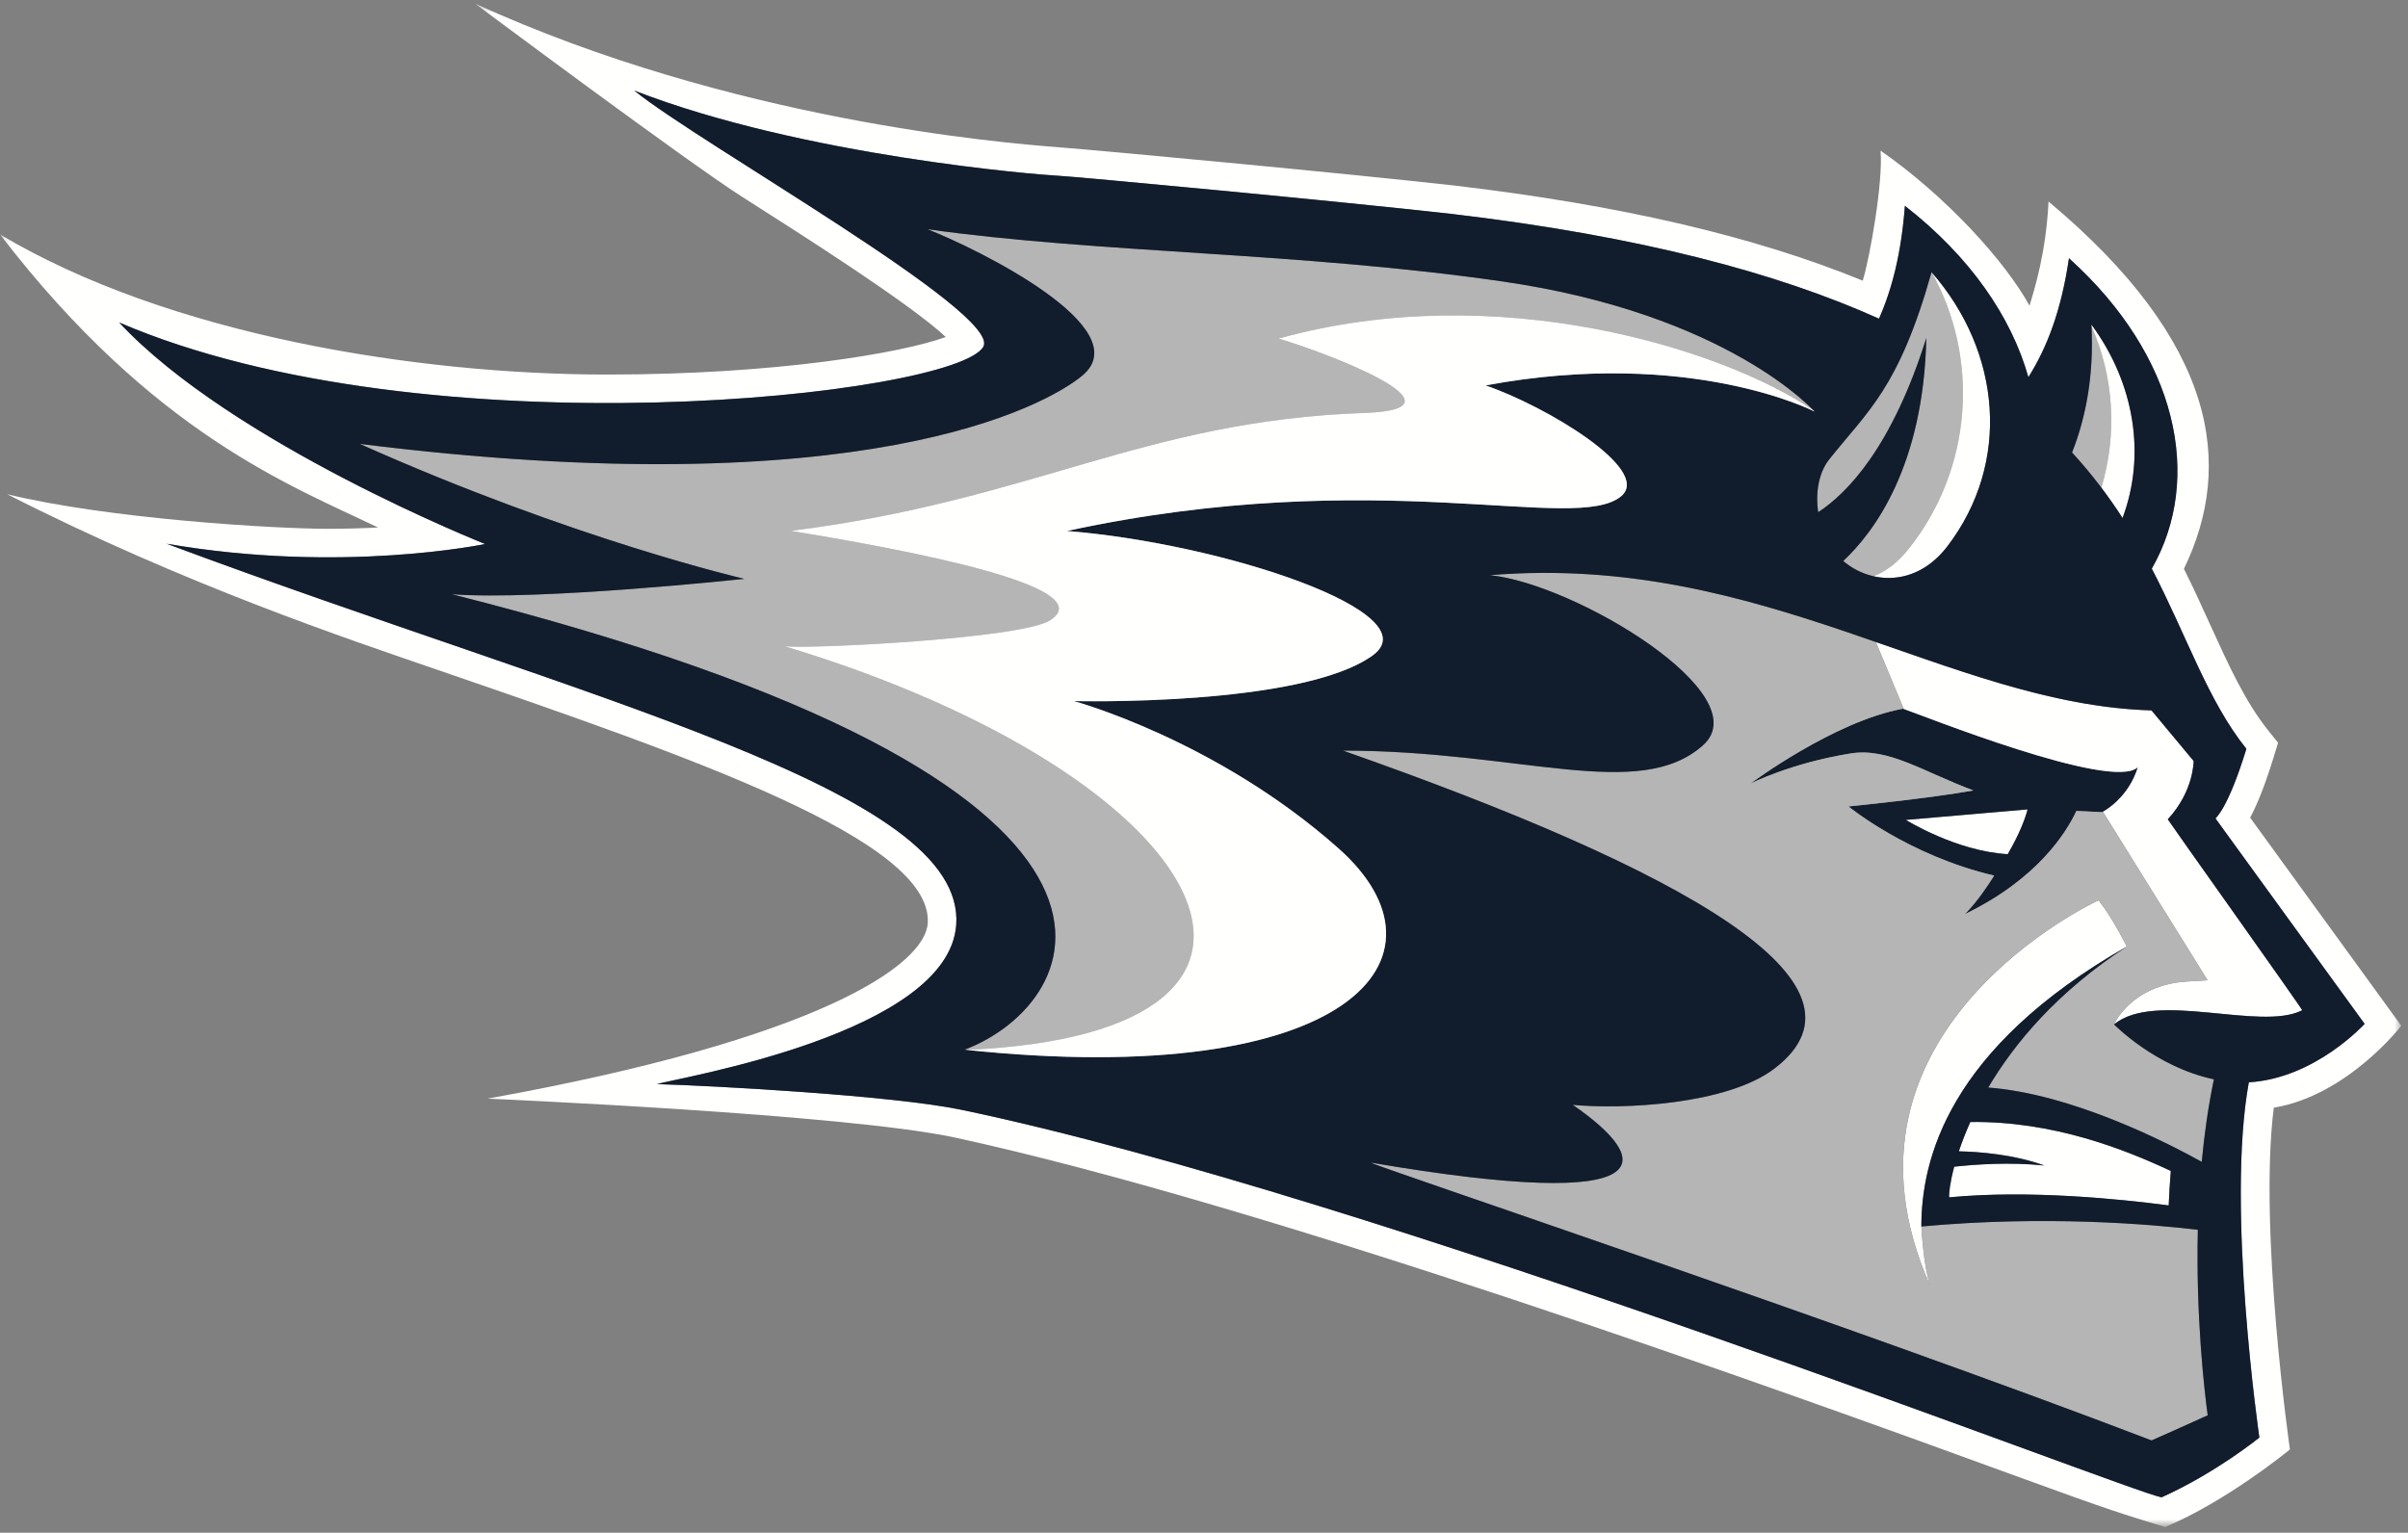
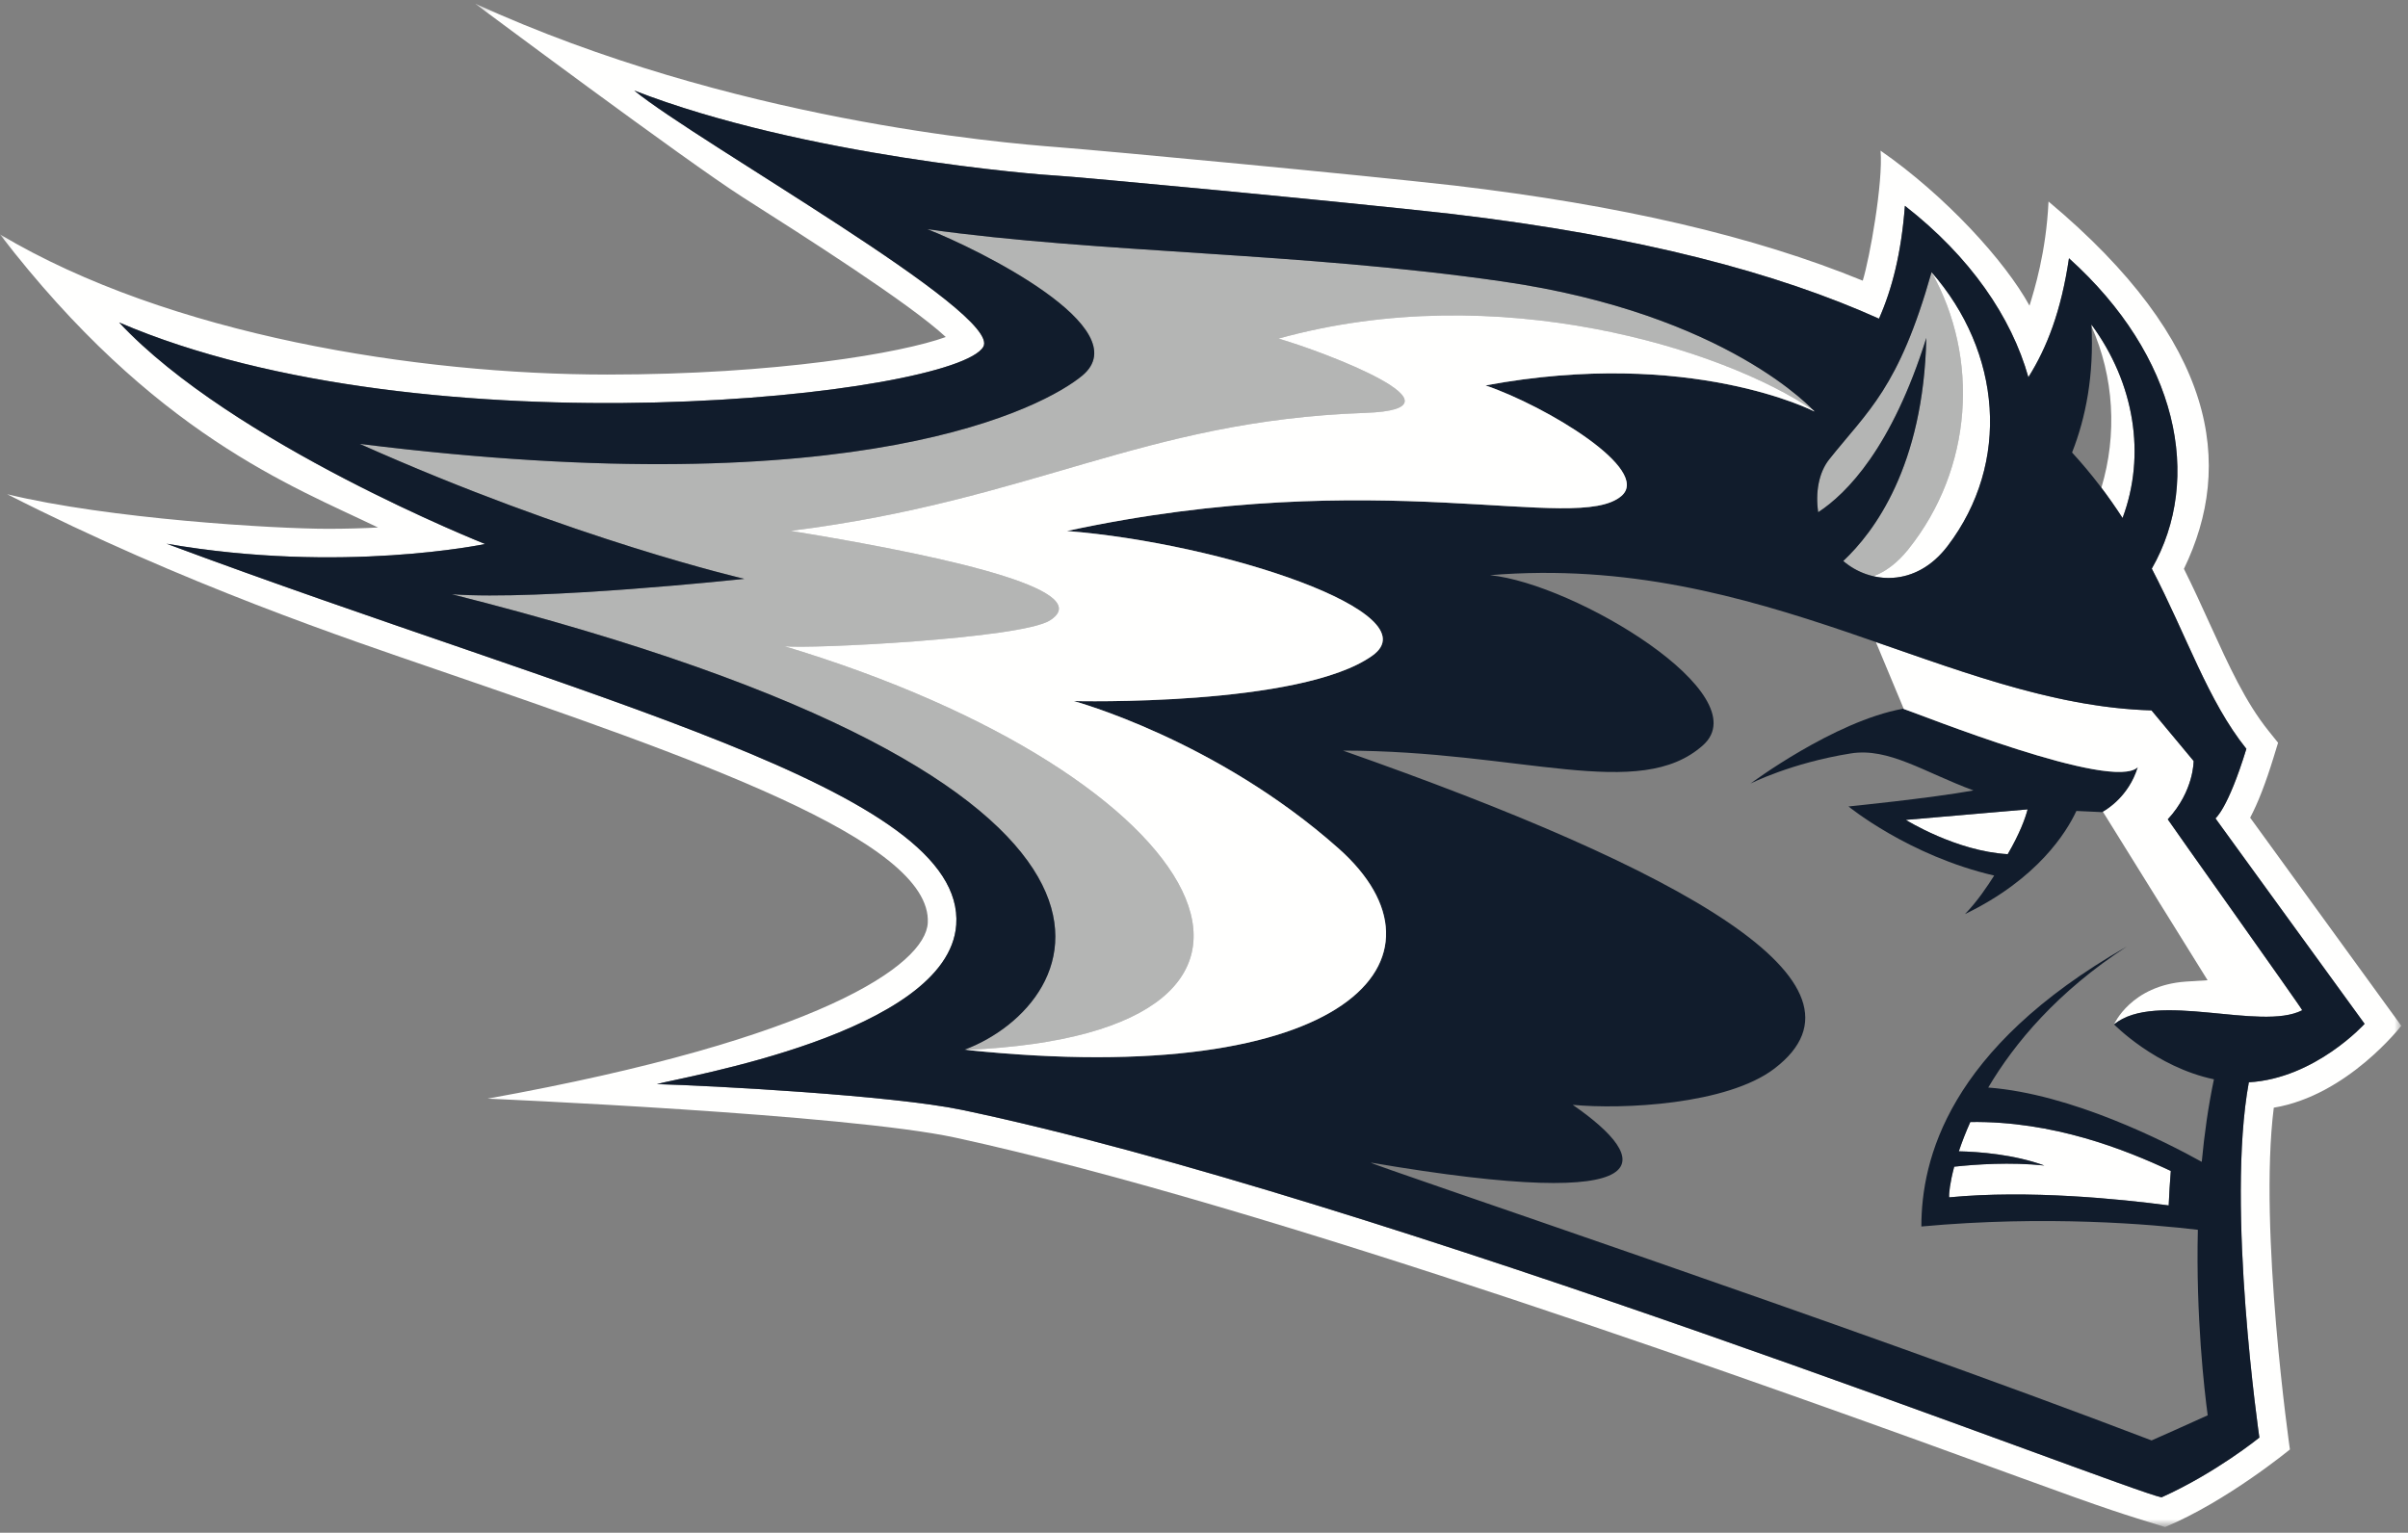
<svg xmlns="http://www.w3.org/2000/svg" xmlns:xlink="http://www.w3.org/1999/xlink" height="170" viewBox="0 0 267 170" width="267">
  <rect x="0" y="0" width="267" height="170" fill="#808080" stroke="none" />
  <defs>
    <path d="M0.12 0.402L266.255 0.402 266.255 169.246 0.12 169.246z" id="a" />
  </defs>
  <g fill="none" fill-rule="evenodd">
    <g>
      <path d="M222.618,94.737 C223.965,92.424 224.559,90.768 224.824,89.768 L211.321,90.935 C211.321,90.935 216.892,94.412 222.618,94.737" fill="#FFFFFE" />
      <path d="M211.321,90.935 L224.824,89.768 C224.559,90.768 223.965,92.424 222.618,94.737 C216.892,94.412 211.321,90.935 211.321,90.935 Z M210.996,78.607 C203.334,80 194.097,86.907 194.097,86.907 C194.097,86.907 198.578,84.619 205.227,83.561 C209.412,82.894 213.347,85.643 218.82,87.67 C213.971,88.542 204.962,89.445 204.962,89.445 C204.962,89.445 211.629,94.907 221.116,97.11 C220.361,98.29 219.237,99.993 217.874,101.382 C225.962,97.477 229.156,92.258 230.232,89.943 C231.577,89.997 233.099,90.075 233.099,90.075 C233.099,90.075 235.974,88.638 237.052,85.075 C234.187,87.939 211.251,78.562 210.996,78.607 L210.996,78.607 Z" fill="#111C2C" />
      <path d="M204.381,62.219 C205.317,63.026 206.475,63.624 207.732,63.911 C209.025,63.428 210.342,62.484 211.572,60.952 C218.787,51.963 219.486,39.651 214.182,30.197 C214.178,30.193 214.174,30.189 214.172,30.183 C210.535,43.069 207.132,45.531 202.814,50.963 C201.657,52.422 201.282,54.637 201.603,56.811 C204.773,54.733 209.764,49.672 213.592,37.48 C213.281,51.704 207.8,59.021 204.381,62.219" fill="#B4B5B4" />
      <path d="M214.18,30.195 C219.486,39.65 218.787,51.963 211.572,60.952 C210.34,62.486 209.023,63.428 207.73,63.911 C210.408,64.524 213.536,63.731 215.945,60.569 C222.999,51.308 221.911,39.032 214.18,30.195" fill="#FFFFFE" />
-       <path d="M214.026,142.616 C213.239,140.289 213.046,136.031 213.046,136.031 L213.046,136.029 C213.044,136.029 213.044,136.029 213.042,136.031 C213.042,128.654 215.961,116.332 235.813,104.985 C235.809,104.971 234.368,101.994 232.694,99.856 C232.601,99.874 201.386,114.302 214.026,142.616" fill="#FFFFFE" />
      <g>
        <mask fill="#fff" id="b">
          <use xlink:href="#a" />
        </mask>
        <path d="M243.229,84.4 L238.559,78.789 C228.319,78.492 218.502,74.854 207.995,71.205 L211.085,78.616 L211.099,78.637 C212.779,79.185 234.287,87.841 237.052,85.075 C236.07,88.319 233.605,89.796 233.173,90.035 L244.779,108.719 C244.082,108.757 243.291,108.806 242.384,108.868 C236.281,109.293 234.404,113.616 234.404,113.616 C239.025,109.819 250.649,114.425 255.272,112.046 C255.19,111.769 240.416,91.017 240.364,90.872 C243.283,87.71 243.229,84.4 243.229,84.4" fill="#FFFFFE" mask="url(#b)" />
        <path d="M250.52,159.441 C250.52,159.441 245.716,163.354 239.672,166.072 C235.629,165.295 152.519,132.669 106.599,123.087 C98.925,121.485 78.825,120.405 72.841,120.24 C75.426,119.479 105.162,114.635 106.027,102.58 C107.103,87.556 65.433,77.827 18.473,60.304 C37.906,63.679 53.789,60.336 53.789,60.336 C53.789,60.336 25.746,49.208 13.207,35.762 C47.269,50.423 105.999,43.87 109.034,38.454 C111.118,34.738 77.484,15.875 70.323,10.042 C89.104,17.345 115.46,19.409 117.119,19.477 C118.895,19.549 148.862,22.36 160.937,23.723 C182.006,26.208 197.181,30.324 208.344,35.344 C209.798,32.05 210.814,28.097 211.217,22.827 C218.476,28.487 223.027,35.16 224.908,41.837 C226.972,38.548 228.54,34.511 229.409,28.643 C241.46,39.488 244.319,53.059 238.592,63.07 C242.504,70.59 244.801,77.719 249.079,83.053 C247.011,89.804 245.624,90.768 245.654,90.768 C245.55,90.643 262.19,113.555 262.19,113.555 C262.19,113.555 256.713,119.612 249.352,120.038 C246.802,133.895 250.52,159.441 250.52,159.441 Z M266.255,113.77 C266.255,113.77 252.698,95.102 249.498,90.69 C250.36,89.07 251.229,86.827 252.102,83.979 L252.594,82.379 L251.546,81.074 C248.964,77.858 247.144,73.855 245.036,69.223 C244.134,67.234 243.203,65.192 242.155,63.09 C247.76,51.511 245.791,37.958 227.141,22.35 C226.874,28.023 225.559,32.17 225.033,33.901 C222.317,28.95 215.748,21.737 208.517,16.709 C208.816,20.204 207.318,28.621 206.542,31.129 C194.533,26.21 179.687,22.751 161.29,20.581 C150.321,19.344 123.135,16.777 117.169,16.315 C111.206,15.851 81.056,13.374 52.681,0.402 C52.681,0.402 76.199,17.957 82.373,21.884 C89.12,26.178 100.904,33.674 104.869,37.378 C99.988,39.155 86.092,41.54 67.36,41.542 C46.257,41.542 18.756,37.179 0,25.999 C17.042,48.18 32.407,53.914 41.917,58.505 C40.211,58.595 38.348,58.65 36.362,58.65 C30.436,58.65 12.017,57.55 0.793,54.813 C20.525,64.855 38.558,70.871 48.562,74.312 C76.828,84.031 103.363,93.203 102.873,102.353 C102.622,107.013 90.947,115.203 54.06,121.852 C54.06,121.852 93.866,123.551 105.955,126.181 C140.661,133.731 196.861,153.957 223.838,163.816 C234.261,167.626 235.341,167.901 240.061,169.366 C246.887,166.532 253.907,160.76 253.907,160.76 C253.907,160.76 250.412,136.431 252.118,122.854 C260.291,121.505 266.255,113.77 266.255,113.77 L266.255,113.77 Z" fill="#FFFFFE" mask="url(#b)" />
      </g>
      <path d="M166.576,31.213 C144.027,27.955 121.955,28.103 102.827,25.421 C108.318,27.561 126.343,36.406 119.995,41.668 C115.864,45.089 95.546,56.19 39.881,49.23 C63.705,59.874 82.537,64.2 82.537,64.2 C82.537,64.2 59.852,66.638 50.096,65.907 C134.243,87.126 120.309,111.413 106.945,116.424 C107.005,116.43 107.067,116.438 107.127,116.444 C107.129,116.444 107.133,116.444 107.137,116.444 C150.136,114.573 134.646,86.05 86.996,71.676 C89.754,72 113.198,70.833 116.404,68.816 C121.334,65.72 107.589,62.127 87.676,58.877 C114.682,55.49 126.652,46.665 151.383,45.794 C163.631,45.362 146.794,39.012 141.767,37.553 C166.084,30.791 191.182,38.769 201.069,45.508 C201.151,45.593 201.194,45.641 201.194,45.641 C201.194,45.641 191.648,34.836 166.576,31.213" fill="#B4B5B4" />
-       <path d="M233.001,54.095 C234.775,48.194 234.402,41.797 231.907,36.196 C231.903,36.129 231.901,36.063 231.897,35.995 C232.194,41.588 231.288,46.285 229.752,50.188 C230.937,51.481 232.013,52.786 233.001,54.095" fill="#B4B5B4" />
      <path d="M234.231,55.787 C234.229,55.781 234.221,55.773 234.217,55.767 C234.221,55.773 234.229,55.781 234.231,55.787" fill="#B4B5B4" />
      <path d="M233.001,54.095 C233.848,55.211 234.627,56.333 235.351,57.453 C237.967,50.467 236.684,42.495 231.897,35.995 C231.901,36.063 231.903,36.129 231.907,36.196 C234.402,41.797 234.775,48.194 233.001,54.095" fill="#FFFFFE" />
      <path d="M240.465,133.693 C240.519,132.434 240.597,131.159 240.699,129.87 C235.633,127.498 227.675,124.314 218.47,124.442 C217.942,125.618 217.525,126.707 217.197,127.692 C219.44,127.744 223.278,128.028 226.675,129.266 C222.889,128.871 219.05,129.14 216.684,129.397 C216.206,131.189 216.083,132.41 216.125,132.797 C224.942,131.948 235.111,132.986 240.465,133.693" fill="#FFFFFE" />
-       <path d="M244.789,156.97 C242.914,157.819 238.644,159.744 238.566,159.758 C204.853,146.852 151.995,129.186 151.995,128.945 C185.157,134.602 183.156,128.588 174.387,122.537 C179.886,123.063 191.501,122.525 196.745,118.518 C209.171,109.032 186.531,96.465 148.912,83.25 C168.614,83.25 181.781,88.975 188.837,82.65 C195.089,77.043 174.634,64.734 165.205,63.791 C181.761,62.43 195.374,66.822 207.995,71.205 L211.085,78.616 L211.099,78.633 C211.044,78.616 211.002,78.608 210.994,78.608 C203.334,80 194.099,86.907 194.099,86.907 C194.099,86.907 198.576,84.621 205.225,83.561 C209.412,82.894 213.345,85.643 218.82,87.668 C213.973,88.546 204.964,89.445 204.964,89.445 C204.964,89.445 211.627,94.907 221.114,97.11 C220.361,98.292 219.235,99.992 217.874,101.38 C225.962,97.479 229.158,92.256 230.23,89.943 C231.575,89.999 233.097,90.077 233.097,90.077 C233.097,90.077 233.127,90.059 233.175,90.035 L244.781,108.721 C244.08,108.757 243.291,108.808 242.382,108.866 C236.281,109.291 234.402,113.614 234.402,113.614 C234.402,113.614 239.017,118.349 245.479,119.704 C244.849,122.72 244.415,125.811 244.132,128.861 C240.139,126.638 229.67,121.314 220.456,120.62 C223.373,115.679 228.134,109.986 235.815,104.983 C235.805,104.969 234.37,101.994 232.692,99.856 C232.603,99.872 201.388,114.3 214.026,142.616 C213.634,141.452 213.387,139.806 213.241,138.449 C213.094,137.093 213.044,136.029 213.044,136.029 C226.858,134.757 238.63,135.795 243.697,136.397 C243.47,145.999 244.419,154.187 244.789,156.97" fill="#B4B5B4" />
      <path d="M217.197,127.692 C217.525,126.707 217.942,125.618 218.47,124.442 C227.675,124.314 235.633,127.498 240.699,129.87 C240.597,131.159 240.519,132.434 240.465,133.693 C235.111,132.986 224.942,131.948 216.125,132.797 C216.083,132.41 216.206,131.189 216.684,129.397 C219.05,129.14 222.889,128.871 226.675,129.266 C223.278,128.028 219.44,127.744 217.197,127.692 Z M234.404,113.616 C234.404,113.616 239.017,118.349 245.481,119.706 C244.849,122.72 244.417,125.809 244.132,128.861 C240.137,126.64 229.67,121.316 220.456,120.62 C223.373,115.681 228.14,109.982 235.825,104.979 C215.961,116.328 213.042,128.652 213.042,136.031 C226.856,134.757 238.628,135.793 243.699,136.397 C243.47,146.001 244.417,154.187 244.791,156.972 C242.916,157.817 238.642,159.746 238.566,159.758 C204.853,146.852 151.993,129.188 151.993,128.945 C185.157,134.602 183.156,128.588 174.385,122.539 C179.888,123.065 191.501,122.525 196.747,118.518 C209.169,109.032 186.529,96.465 148.912,83.25 C168.614,83.25 181.779,88.975 188.835,82.65 C195.089,77.041 174.634,64.736 165.207,63.793 C195.544,61.294 216.023,78.133 238.559,78.789 L243.229,84.4 C243.229,84.4 243.283,87.71 240.364,90.872 C240.416,91.017 255.19,111.769 255.272,112.046 C250.649,114.425 239.025,109.819 234.404,113.616 Z M106.945,116.424 C120.309,111.413 134.243,87.126 50.096,65.907 C59.852,66.638 82.537,64.2 82.537,64.2 C82.537,64.2 63.705,59.874 39.881,49.23 C95.546,56.19 115.864,45.089 119.995,41.668 C126.343,36.406 108.318,27.561 102.827,25.421 C121.955,28.103 144.027,27.955 166.576,31.213 C191.648,34.836 201.194,45.641 201.194,45.641 C201.194,45.641 187.454,38.524 164.717,42.746 C171.432,45.041 183.184,52.095 179.781,55.012 C174.791,59.29 152.981,51.384 118.295,58.893 C135.481,60.242 158.801,67.967 152.174,72.714 C144.242,78.4 119.058,77.755 119.058,77.755 C119.058,77.755 134.803,82.011 148.404,94.086 C162.093,106.24 149.506,120.923 106.945,116.424 Z M202.814,50.963 C207.132,45.531 210.535,43.069 214.172,30.183 C221.911,39.022 223.001,51.304 215.945,60.569 C212.406,65.214 207.31,64.746 204.381,62.219 C207.8,59.021 213.281,51.704 213.592,37.48 C209.764,49.672 204.773,54.733 201.603,56.811 C201.282,54.637 201.657,52.422 202.814,50.963 Z M231.897,35.995 C236.684,42.495 237.967,50.467 235.351,57.453 C233.78,55.02 231.949,52.583 229.752,50.188 C231.288,46.285 232.194,41.588 231.897,35.995 Z M262.19,113.555 C262.19,113.555 245.55,90.643 245.654,90.768 C245.624,90.768 247.011,89.804 249.079,83.053 C244.801,77.719 242.504,70.59 238.592,63.07 C244.319,53.059 241.46,39.488 229.409,28.643 C228.54,34.511 226.972,38.548 224.908,41.837 C223.027,35.16 218.476,28.487 211.217,22.827 C210.814,28.097 209.798,32.05 208.344,35.344 C197.181,30.324 182.006,26.208 160.937,23.723 C148.862,22.36 118.895,19.549 117.119,19.477 C115.46,19.409 89.104,17.345 70.323,10.042 C77.484,15.875 111.118,34.738 109.034,38.454 C105.999,43.87 47.269,50.423 13.207,35.762 C25.746,49.208 53.789,60.336 53.789,60.336 C53.789,60.336 37.906,63.679 18.473,60.304 C65.433,77.827 107.103,87.556 106.027,102.58 C105.162,114.635 75.426,119.479 72.841,120.24 C78.825,120.405 98.925,121.485 106.599,123.087 C152.519,132.669 235.629,165.295 239.672,166.072 C245.716,163.354 250.52,159.441 250.52,159.441 C250.52,159.441 246.802,133.895 249.352,120.038 C256.713,119.612 262.19,113.555 262.19,113.555 L262.19,113.555 Z" fill="#111C2C" />
      <path d="M148.404,94.086 C134.803,82.011 119.058,77.755 119.058,77.755 C119.058,77.755 144.242,78.4 152.174,72.714 C158.801,67.967 135.481,60.242 118.295,58.893 C152.981,51.384 174.791,59.29 179.781,55.012 C183.184,52.095 171.432,45.041 164.717,42.746 C187.454,38.524 201.194,45.641 201.194,45.641 C201.194,45.641 201.151,45.593 201.069,45.508 C191.182,38.769 166.084,30.791 141.767,37.553 C146.794,39.012 163.631,45.362 151.383,45.794 C126.652,46.665 114.682,55.49 87.676,58.877 C107.589,62.127 121.334,65.72 116.404,68.816 C113.198,70.833 89.754,72 86.996,71.676 C134.646,86.05 150.136,114.573 107.137,116.444 C149.544,120.877 162.071,106.22 148.404,94.086" fill="#FFFFFE" />
    </g>
  </g>
</svg>